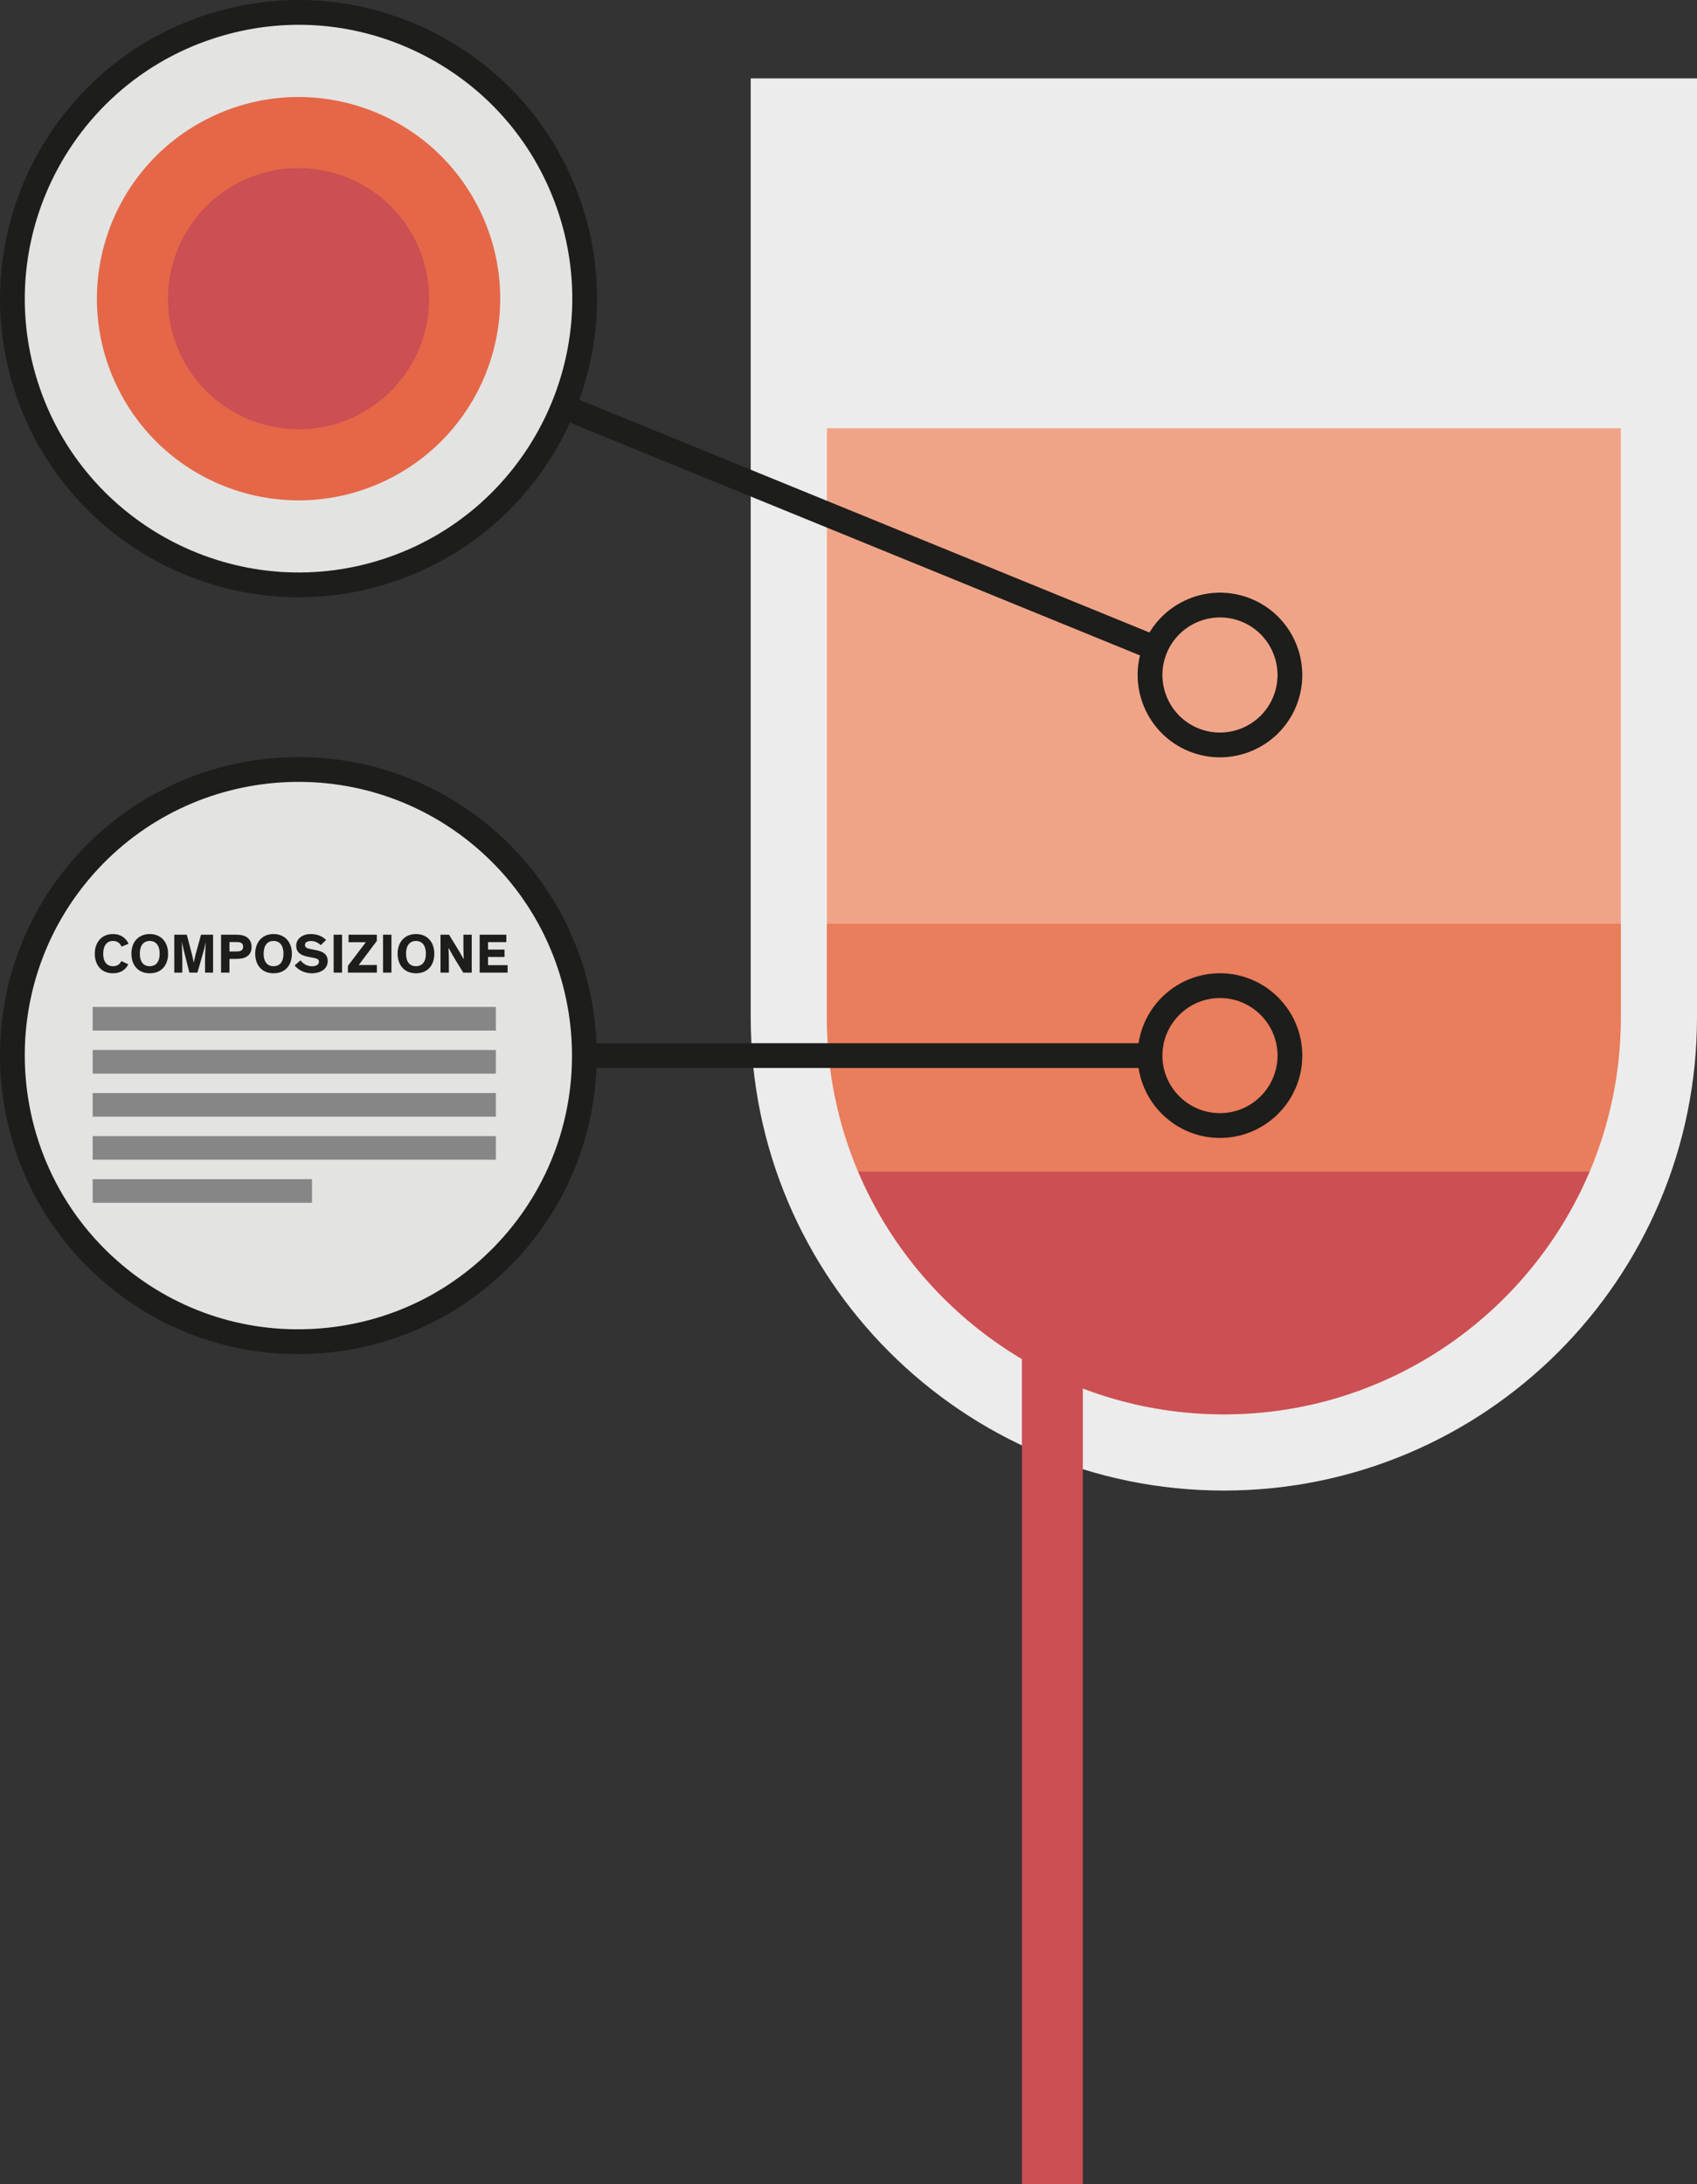
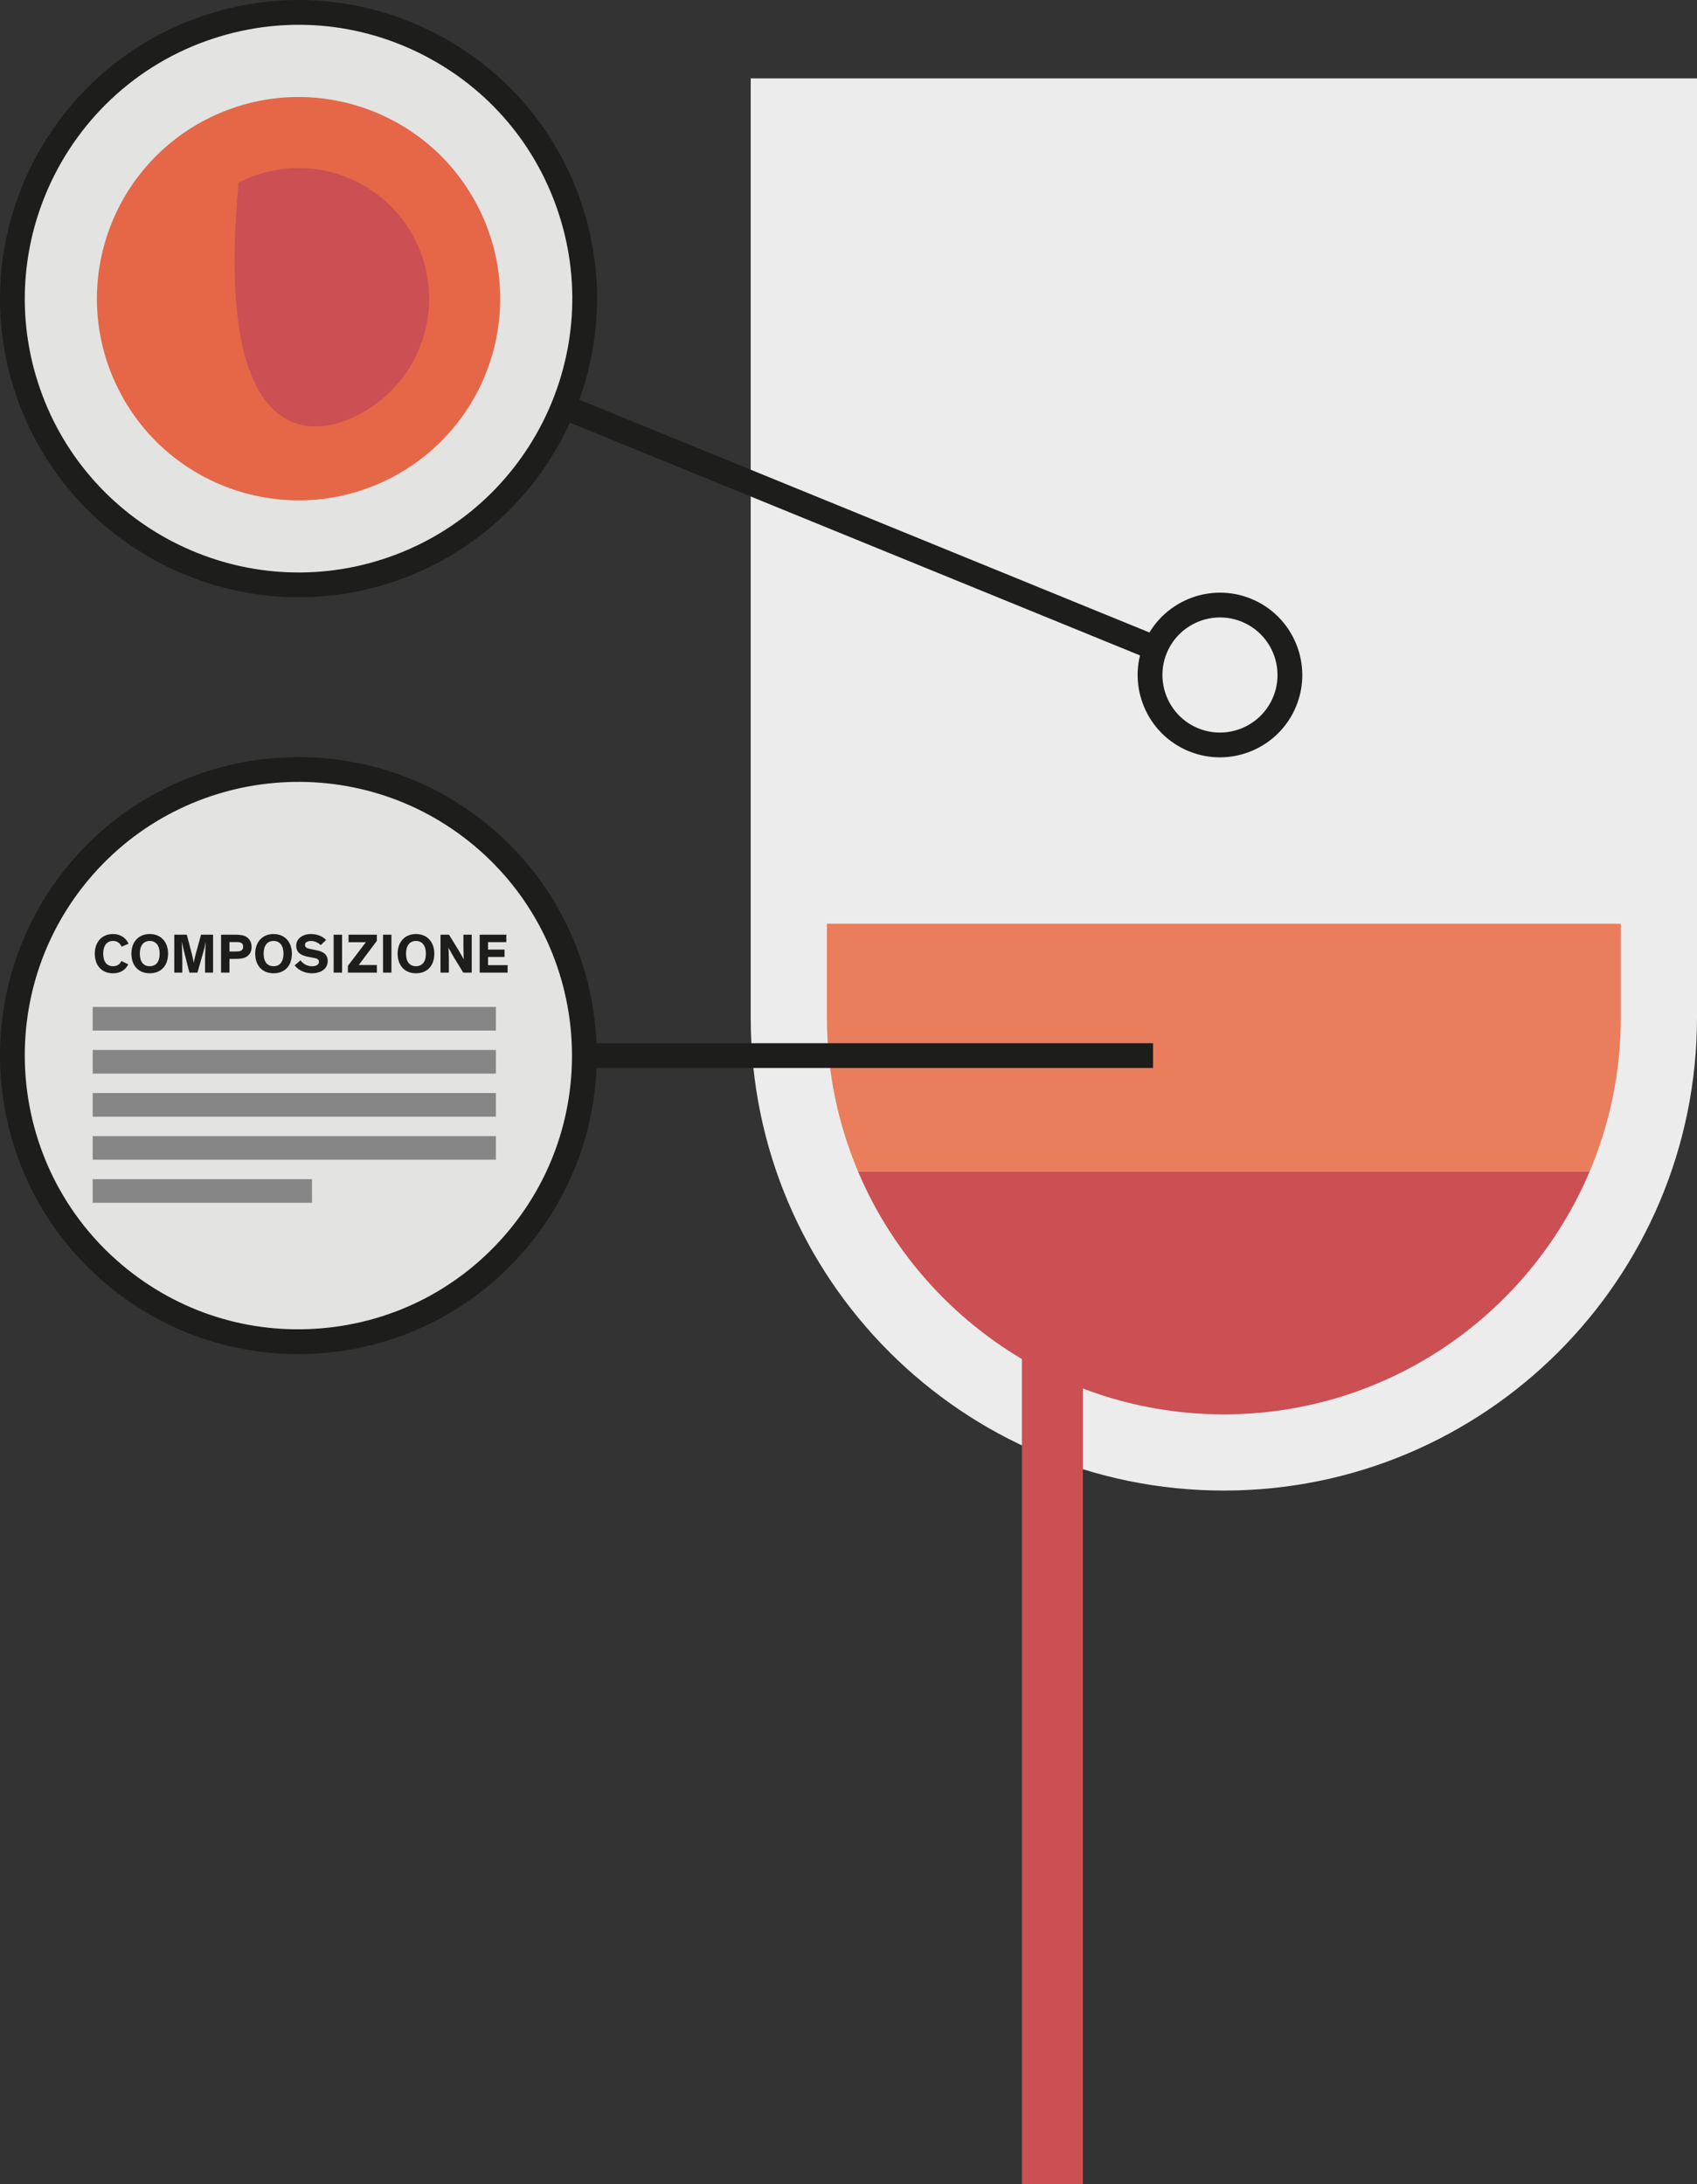
<svg xmlns="http://www.w3.org/2000/svg" xmlns:xlink="http://www.w3.org/1999/xlink" version="1.1" id="Layer_1" x="0px" y="0px" width="515.12px" height="662.879px" viewBox="0 0 515.12 662.879" enable-background="new 0 0 515.12 662.879" xml:space="preserve">
  <rect x="0" y="0" width="515.12" height="662.879" fill="#333333" stroke="none" />
  <g>
    <defs>
      <rect id="SVGID_1_" x="227.876" y="23.792" width="287.244" height="613.087" />
    </defs>
    <clipPath id="SVGID_2_">
      <use xlink:href="#SVGID_1_" overflow="visible" />
    </clipPath>
    <path clip-path="url(#SVGID_2_)" fill="#ECECEC" d="M227.876,23.792v284.979c0,79.321,64.299,143.624,143.624,143.624   c79.317,0,143.62-64.303,143.62-143.624V23.792H227.876z" />
-     <path clip-path="url(#SVGID_2_)" fill="#F0A487" d="M491.99,129.971v178.801c0,66.44-54.052,120.493-120.49,120.493   c-66.439,0-120.493-54.053-120.493-120.493V129.971H491.99z" />
    <path clip-path="url(#SVGID_2_)" fill="#E97D5C" d="M260.461,355.552h222.076c6.085-14.39,9.453-30.199,9.453-46.78v-28.414   H251.007v28.414C251.007,325.353,254.376,341.162,260.461,355.552" />
    <path clip-path="url(#SVGID_2_)" fill="#CB4F53" d="M260.461,355.552c18.299,43.271,61.18,73.714,111.039,73.714   c49.857,0,92.739-30.442,111.037-73.714H260.461z" />
  </g>
  <rect x="310.199" y="379.014" fill="#CB4F53" width="18.496" height="283.865" />
  <g>
    <defs>
      <rect id="SVGID_3_" width="515.12" height="662.879" />
    </defs>
    <clipPath id="SVGID_4_">
      <use xlink:href="#SVGID_3_" overflow="visible" />
    </clipPath>
    <path clip-path="url(#SVGID_4_)" fill="#E3E3E2" d="M173.332,64.11C158.683,18.434,109.777-6.716,64.103,7.935   C18.428,22.586-6.723,71.487,7.928,117.163c14.649,45.675,63.554,70.824,109.23,56.174   C162.832,158.687,187.981,109.786,173.332,64.11" />
    <path clip-path="url(#SVGID_4_)" fill="#E56747" d="M118.681,145.046c30.039-15.493,41.831-52.406,26.337-82.445   c-15.493-30.039-52.405-41.829-82.444-26.336C32.535,51.759,20.742,88.67,36.236,118.709   C51.729,148.748,88.642,160.54,118.681,145.046" />
-     <path clip-path="url(#SVGID_4_)" fill="#CB4F53" d="M108.795,125.88c19.454-10.034,27.09-33.939,17.057-53.393   C115.817,53.033,91.914,45.396,72.459,55.43c-19.455,10.034-27.091,33.939-17.057,53.393   C65.437,128.277,89.341,135.914,108.795,125.88" />
+     <path clip-path="url(#SVGID_4_)" fill="#CB4F53" d="M108.795,125.88c19.454-10.034,27.09-33.939,17.057-53.393   C115.817,53.033,91.914,45.396,72.459,55.43C65.437,128.277,89.341,135.914,108.795,125.88" />
    <path clip-path="url(#SVGID_4_)" fill="#1D1D1B" d="M13.706,59.314c-7.128,17.457-8.402,37.405-2.207,56.722   C25.493,159.662,72.37,183.771,116,169.778c43.627-13.992,67.735-60.873,53.743-104.499c-6.779-21.133-21.382-38.362-41.121-48.513   c-19.738-10.15-42.246-12.008-63.379-5.229C40.931,19.334,22.678,37.35,13.706,59.314 M174.497,124.837   c-9.786,23.959-29.687,43.599-56.201,52.104c-47.577,15.257-98.7-11.033-113.958-58.611C-10.922,70.752,15.37,19.638,62.945,4.375   c23.047-7.391,47.593-5.367,69.117,5.703c21.526,11.07,37.451,29.858,44.841,52.907C183.659,84.044,182.27,105.805,174.497,124.837   " />
    <path clip-path="url(#SVGID_4_)" fill="#1D1D1B" d="M354.144,198.261c-3.64,8.919,0.651,19.138,9.568,22.78   c8.918,3.643,19.138-0.651,22.779-9.568c3.643-8.918-0.649-19.136-9.567-22.78C368.006,185.052,357.788,189.343,354.144,198.261    M393.455,214.317c-5.21,12.758-19.829,18.898-32.585,13.687c-12.759-5.211-18.899-19.827-13.688-32.585   c5.21-12.759,19.828-18.898,32.586-13.687C392.525,186.941,398.665,201.559,393.455,214.317" />
    <rect x="259.435" y="63.158" transform="matrix(0.378 -0.926 0.926 0.378 14.535 343.869)" clip-path="url(#SVGID_4_)" fill="#1D1D1B" width="7.522" height="195.918" />
    <path clip-path="url(#SVGID_4_)" fill="#E3E3E2" d="M125.187,401.323c-43.735,19.703-95.161,0.217-114.86-43.517   c-19.701-43.733-0.218-95.159,43.515-114.86c43.736-19.7,95.16-0.216,114.862,43.517   C188.402,330.199,168.921,381.622,125.187,401.323" />
    <path clip-path="url(#SVGID_4_)" fill="#1D1D1B" d="M7.519,320.292c0-18.857,6.364-37.805,19.403-53.344   c29.45-35.097,81.963-39.693,117.063-10.243c35.098,29.451,39.689,81.965,10.241,117.062c-14.267,17.002-34.3,27.431-56.409,29.364   c-22.111,1.935-43.65-4.857-60.653-19.121C17.605,367.598,7.519,344.02,7.519,320.292 M181.147,320.429   c0-25.881-10.997-51.587-32.327-69.485c-38.277-32.115-95.545-27.105-127.66,11.17c-32.118,38.278-27.103,95.539,11.168,127.657   c18.542,15.557,42.031,22.963,66.143,20.855c24.112-2.11,45.96-13.482,61.518-32.026   C174.205,361.658,181.147,340.988,181.147,320.429" />
-     <path clip-path="url(#SVGID_4_)" fill="#1D1D1B" d="M352.848,320.38c0-9.633,7.837-17.47,17.471-17.47   c9.633,0,17.471,7.837,17.471,17.47s-7.838,17.471-17.471,17.471C360.685,337.851,352.848,330.013,352.848,320.38 M395.31,320.38   c0-13.781-11.21-24.992-24.991-24.992s-24.992,11.211-24.992,24.992c0,13.781,11.211,24.992,24.992,24.992   S395.31,334.161,395.31,320.38" />
    <rect x="179.02" y="316.619" clip-path="url(#SVGID_4_)" fill="#1D1D1B" width="170.979" height="7.521" />
    <path clip-path="url(#SVGID_4_)" fill="#1D1D1B" d="M153.693,285.938v-2.249h-8.088v11.506h8.477v-2.266h-5.94v-2.489h5.009v-2.232   h-5.009v-2.27H153.693z M136.301,283.688h-2.587v11.506h2.536v-3.774c0-1.843-0.118-3.755-0.118-3.755h0.017   c0,0,1.102,2.031,1.745,3.097l2.724,4.432h2.571v-11.506h-2.52v3.842c0,1.336,0.102,3.604,0.102,3.604h-0.017   c0,0-0.779-1.438-1.693-2.944L136.301,283.688z M123.253,289.442c0-2.405,1.085-3.86,3.014-3.86c1.913,0,3.013,1.455,3.013,3.86   c0,2.403-1.066,3.808-3.013,3.808C124.304,293.25,123.253,291.845,123.253,289.442 M120.699,289.442   c0,3.52,2.065,5.955,5.568,5.955c3.554,0,5.566-2.435,5.566-5.955c0-3.539-2.164-5.957-5.566-5.957   C122.864,283.485,120.699,285.903,120.699,289.442 M118.823,283.688h-2.553v11.506h2.553V283.688z M114.406,292.895h-5.517   l5.5-7.329v-1.877h-8.58v2.283h5.246l-5.449,7.16v2.063h8.8V292.895z M103.829,283.688h-2.553v11.506h2.553V283.688z    M98.984,285.294c-0.98-1.047-2.605-1.809-4.638-1.809c-2.521,0-4.432,1.437-4.432,3.501c0,2.253,1.589,3.015,3.688,3.42   l1.491,0.289c1.049,0.186,1.726,0.405,1.726,1.201c0,0.846-0.778,1.371-2.115,1.371c-1.593,0-2.777-0.846-3.486-1.794l-1.777,1.523   c0.71,0.981,2.536,2.401,5.195,2.401c2.725,0,4.838-1.318,4.838-3.704c0-2.031-1.335-2.877-3.467-3.3l-1.864-0.374   c-1.049-0.203-1.573-0.508-1.573-1.253c0-0.727,0.744-1.168,1.81-1.168c1.153,0,2.185,0.492,2.981,1.253L98.984,285.294z    M80.024,289.442c0-2.405,1.085-3.86,3.014-3.86c1.912,0,3.012,1.455,3.012,3.86c0,2.403-1.066,3.808-3.012,3.808   C81.075,293.25,80.024,291.845,80.024,289.442 M77.47,289.442c0,3.52,2.065,5.955,5.568,5.955c3.554,0,5.566-2.435,5.566-5.955   c0-3.539-2.164-5.957-5.566-5.957C79.637,283.485,77.47,285.903,77.47,289.442 M71.654,285.92c0.559,0,1.033,0.034,1.388,0.17   c0.491,0.202,0.761,0.558,0.761,1.271c0,0.66-0.253,1.015-0.744,1.218c-0.356,0.169-0.829,0.203-1.388,0.203h-2.015v-2.862H71.654z    M71.366,291.031c1.405,0,2.471-0.084,3.402-0.626c1.064-0.642,1.606-1.555,1.606-3.011c0-1.677-0.863-2.809-2.181-3.334   c-0.609-0.237-1.439-0.372-2.691-0.372h-4.4v11.506h2.554v-4.163H71.366z M59.925,295.194l1.844-6.412   c0.339-1.151,0.694-2.944,0.694-2.944c-0.051,0.676-0.22,3.993-0.22,5.633v3.723h2.435v-11.506h-3.653l-1.574,5.703   c-0.356,1.253-0.627,2.791-0.627,2.791h-0.016c0,0-0.271-1.538-0.609-2.791l-1.492-5.703h-3.805v11.506h2.435v-3.757   c0-1.555-0.119-5.007-0.153-5.616c0,0,0.339,1.573,0.609,2.64l1.695,6.733H59.925z M42.441,289.442c0-2.405,1.083-3.86,3.014-3.86   c1.912,0,3.013,1.455,3.013,3.86c0,2.403-1.066,3.808-3.013,3.808C43.491,293.25,42.441,291.845,42.441,289.442 M39.887,289.442   c0,3.52,2.063,5.955,5.568,5.955c3.554,0,5.566-2.435,5.566-5.955c0-3.539-2.164-5.957-5.566-5.957   C42.052,283.485,39.887,285.903,39.887,289.442 M36.845,291.676c-0.474,1.032-1.32,1.574-2.539,1.574   c-1.929,0-2.978-1.405-2.978-3.808c0-2.405,1.083-3.86,2.978-3.86c1.253,0,2.116,0.609,2.59,1.743l2.132-0.897   c-0.694-1.557-2.2-2.943-4.755-2.943c-3.334,0-5.498,2.418-5.498,5.957c0,3.52,2.062,5.955,5.498,5.955   c2.318,0,3.807-1.03,4.671-2.722L36.845,291.676z" />
    <rect x="28.131" y="305.614" clip-path="url(#SVGID_4_)" fill="#868686" width="122.398" height="7.168" />
    <rect x="28.131" y="318.68" clip-path="url(#SVGID_4_)" fill="#868686" width="122.398" height="7.168" />
    <rect x="28.131" y="331.749" clip-path="url(#SVGID_4_)" fill="#868686" width="122.398" height="7.168" />
    <rect x="28.131" y="344.814" clip-path="url(#SVGID_4_)" fill="#868686" width="122.398" height="7.168" />
    <rect x="28.131" y="357.882" clip-path="url(#SVGID_4_)" fill="#868686" width="66.568" height="7.168" />
  </g>
</svg>